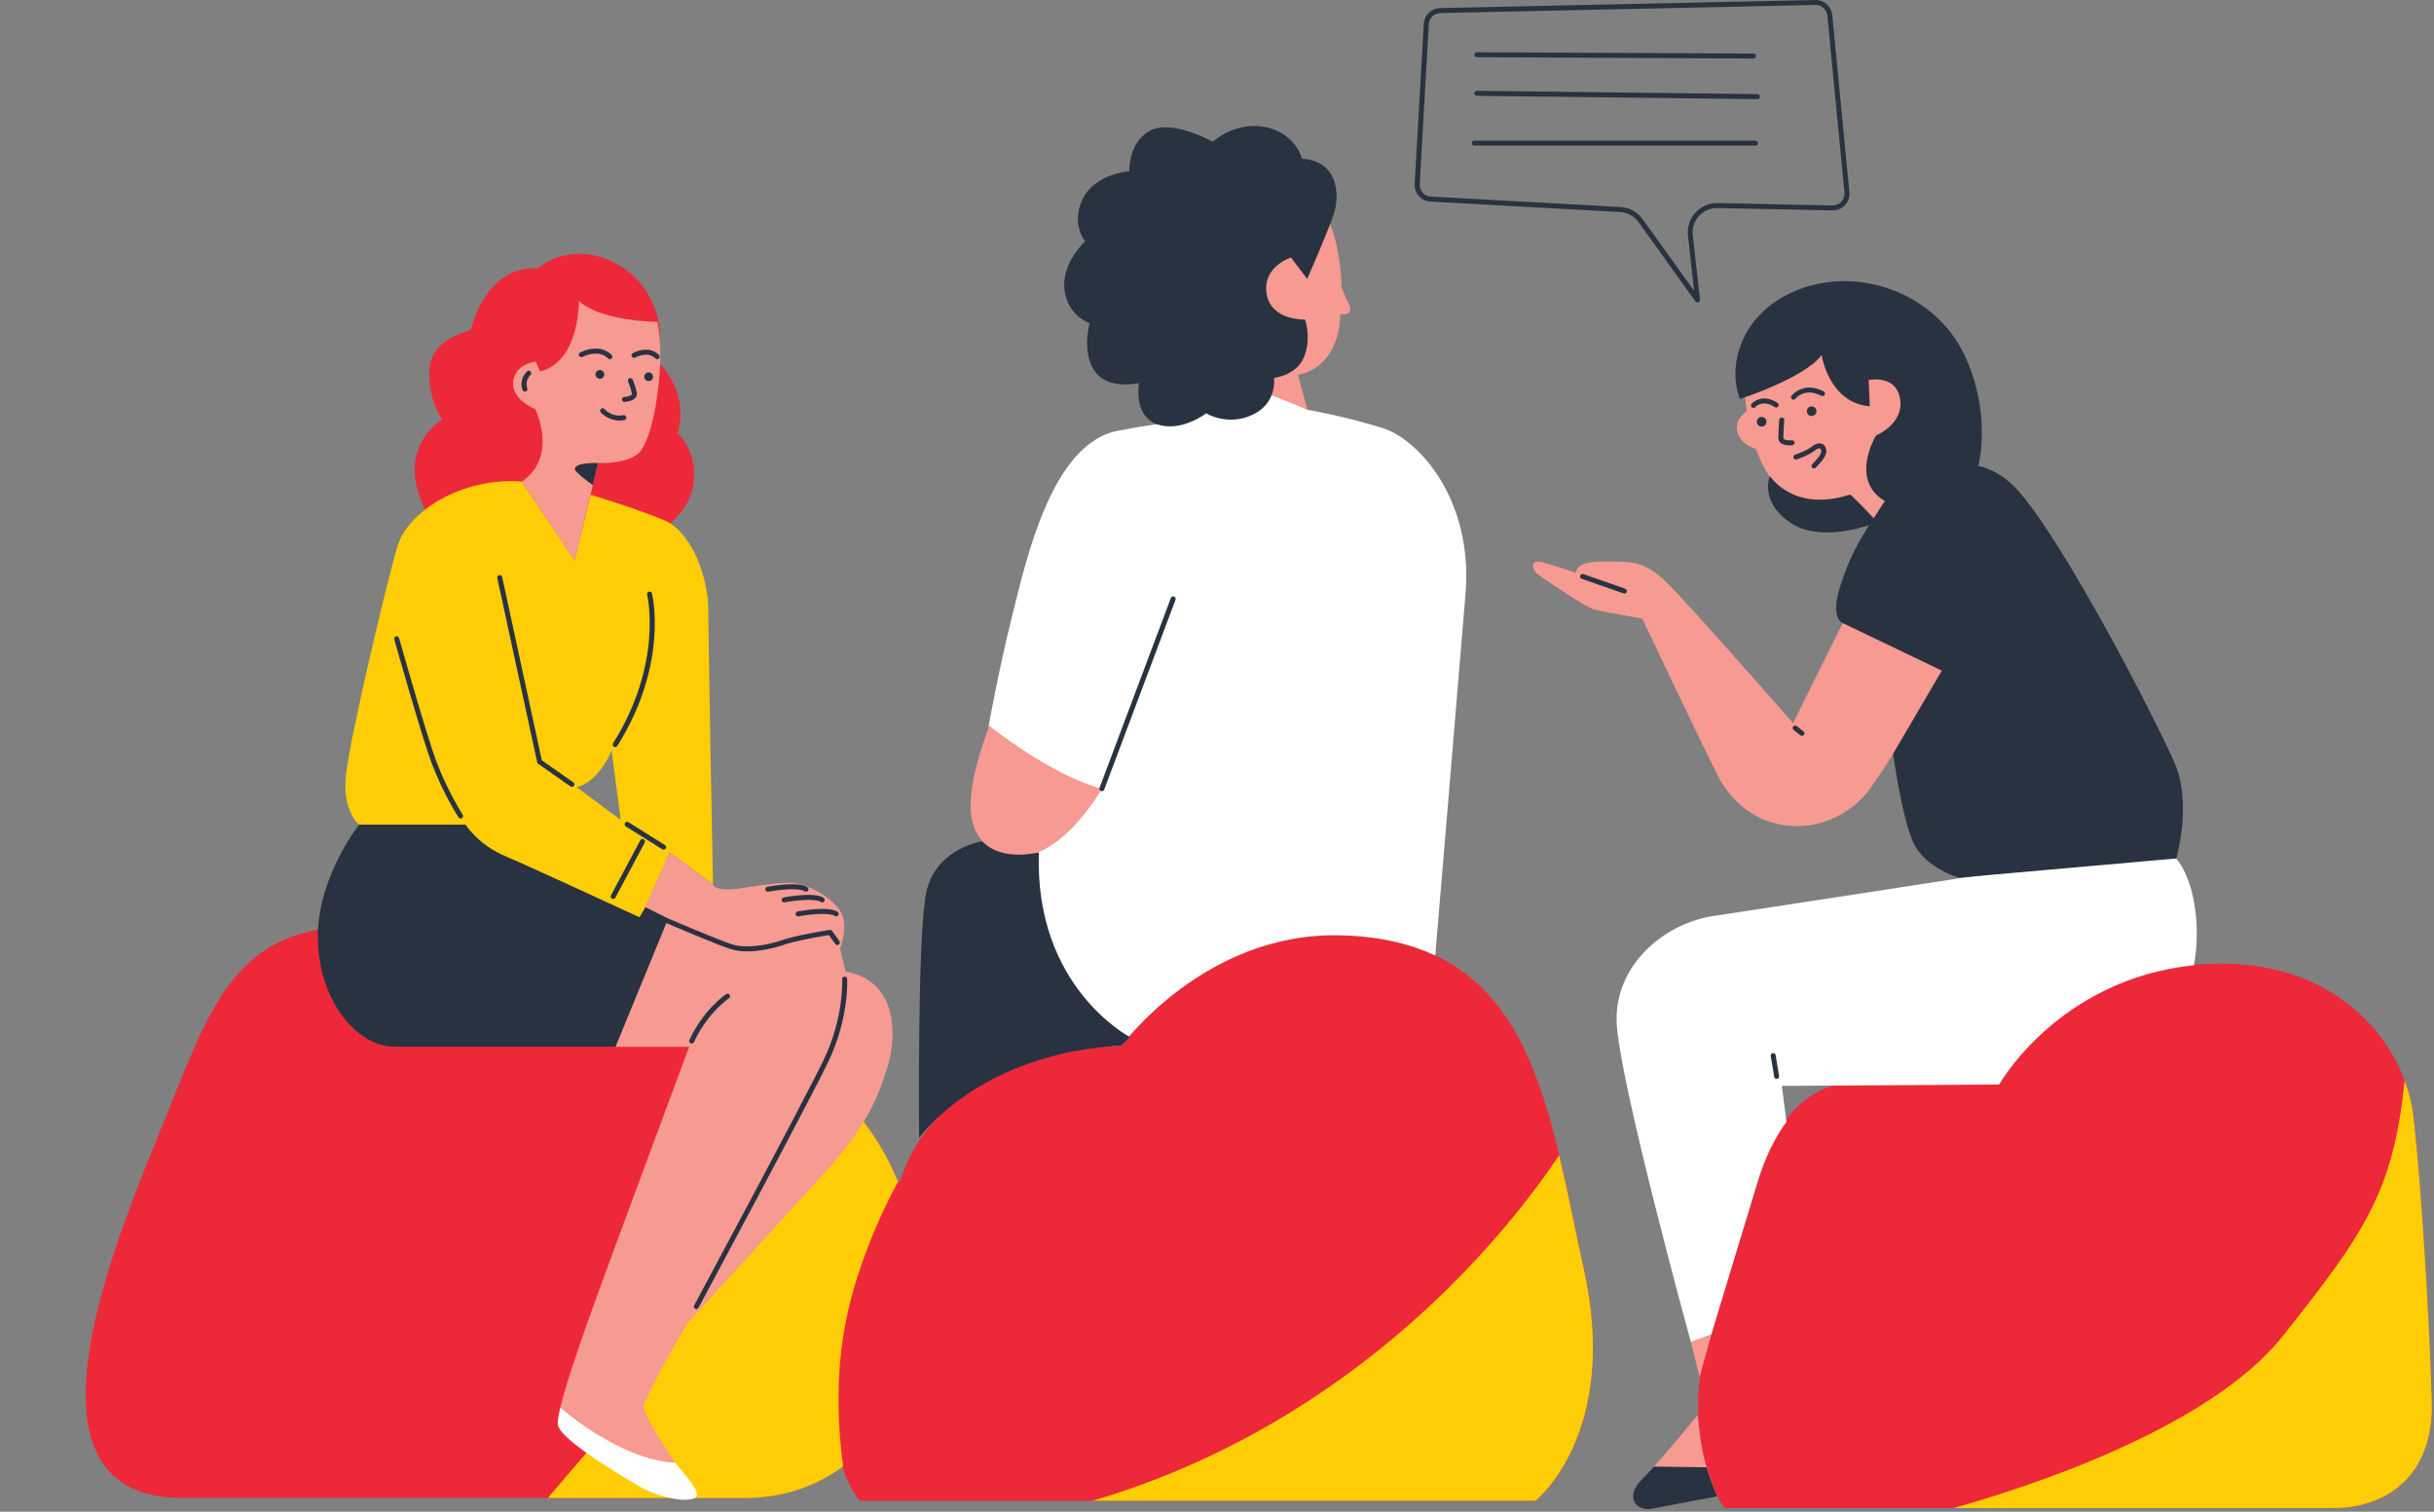
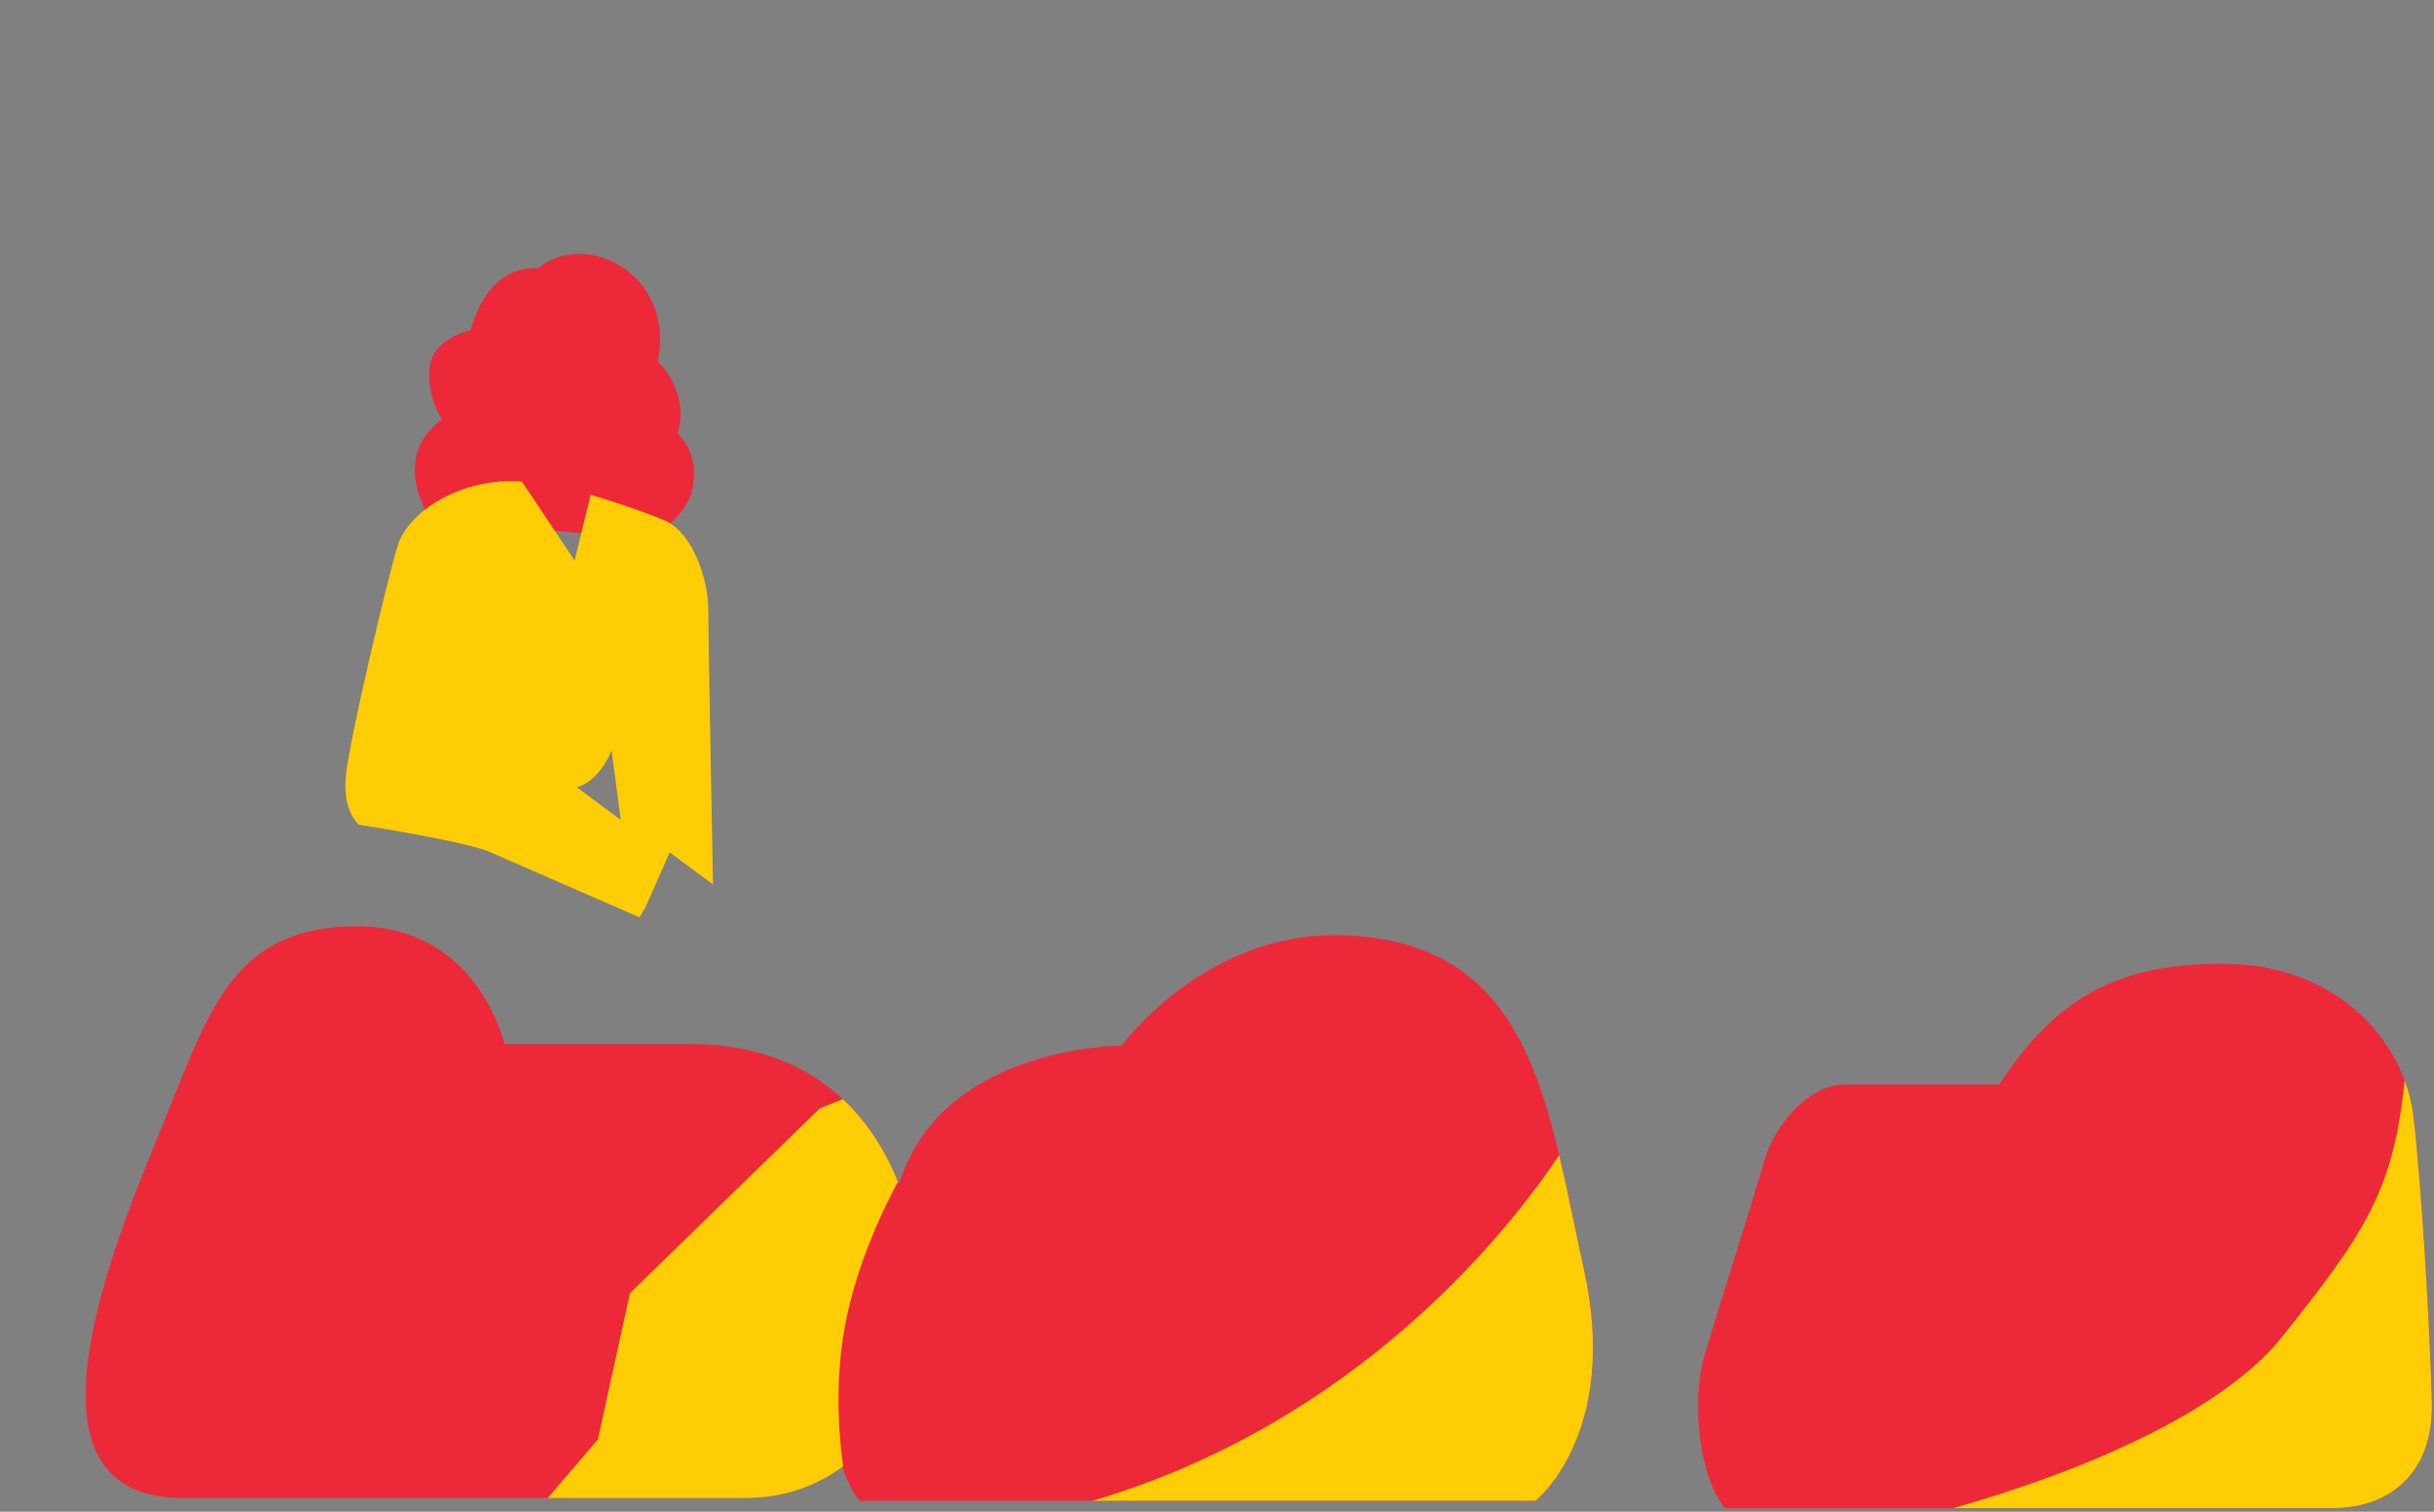
<svg xmlns="http://www.w3.org/2000/svg" fill="#000000" height="310.8" preserveAspectRatio="xMidYMid meet" version="1" viewBox="-17.6 -0.0 500.4 310.8" width="500.4" zoomAndPan="magnify">
  <rect x="-17.6" y="-0.0" width="500.4" height="310.8" fill="#808080" stroke="none" />
  <g id="change1_1">
    <path d="M462.08,310.05c-10.57,0-125.05,0-125.05,0c-5.12-6.15-7.17-21.52-4.1-31.76 c3.07-10.25,10.25-32.79,12.29-39.96s9.22-15.37,16.39-15.37s31.76,0,31.76,0c10.33-15.3,21.37-24.85,45.88-24.85 s37.61,16.91,39.3,31.27c1.69,14.37,3.38,43.11,3.8,58.75C482.79,303.77,472.65,310.05,462.08,310.05z M257.9,192.27 c-27.88-0.66-44.9,22.69-44.9,22.69s-34.98,0-44.9,26c-0.31,0.82-0.62,1.63-0.93,2.45c-10.42-26.24-32.32-28.77-42.92-28.77 c-11.16,0-38.14,0-38.14,0s-5.43-24.2-30.24-24.2s-30.08,16.13-39.07,38.45c-8.99,22.33-34.42,79.08,3.1,79.08 c37.52,0,88.07,0,115.67,0c7.75,0,14.52-2.35,20.04-6.4c0.77,2.6,1.91,4.94,3.52,6.97h138.96c0,0,17.49-13.71,9.93-47.74 C300.44,226.77,297.6,193.22,257.9,192.27z M70.88,106.64l44.63,4.3c0,0,8.29-4.14,9.4-11.16c1.12-7.01-3.19-10.68-3.19-10.68 c2.55-8.93-4.14-14.82-4.14-14.82c2.23-9.56-2.71-18.33-11-21.2c-8.29-2.87-13.55,2.07-13.55,2.07 c-11-0.64-13.87,12.75-13.87,12.75s-7.97,1.59-8.45,7.81c-0.48,6.22,2.55,10.52,2.55,10.52C62.27,94.2,70.88,106.64,70.88,106.64z" fill="#ed2939" />
  </g>
  <g id="change2_1">
    <path d="M115.11,186.51l4.97-11.27l8.9,6.58c0,0-0.97-50.88-0.97-56.69s-3.1-15.67-9.09-18.19 c-6-2.51-15.09-5.22-15.09-5.22l-3.29,13.54L89.7,99.01c-12.38-0.97-23.41,6.19-25.54,13.16c-2.13,6.96-9.87,39.66-10.64,47.21 c-0.77,7.55,2.7,10.17,2.7,10.17s21.85,3.41,26.87,5.6c5.01,2.19,30.79,13.45,30.79,13.45L115.11,186.51z M100.94,161.83 c0,0,4.23-0.63,7.2-7.52l1.88,14.25L100.94,161.83z M155.74,274.8c-1.64,10.82-0.84,20.71,0.01,26.67 c-5.54,4.11-12.36,6.51-20.18,6.51c-10.74,0-24.97,0-40.55,0l10.3-12.05l6.6-30.09l39.07-38.01l4.7-1.85 c4.34,4.06,8.29,9.55,11.31,16.98C164.36,247.82,157.83,260.99,155.74,274.8z M308,260.8c7.56,34.03-9.93,47.74-9.93,47.74h-91.02 c54.7-16.17,85.61-55.68,95.9-71.05C304.73,244.97,306.24,252.87,308,260.8z M462.08,310.05c-5.97,0-45.14,0-78.08,0 c14.12-3.95,52.32-16.06,67.63-35.28c16.88-21.19,22.88-29.92,25.13-52.66c0.91,2.44,1.51,4.89,1.79,7.27 c1.69,14.37,3.38,43.11,3.8,58.75C482.79,303.77,472.65,310.05,462.08,310.05z" fill="#ffcd05" />
  </g>
  <g id="change3_1">
-     <path d="M283.7,121.95c-1.49,18.36-5.81,69.48-6.23,74.5c-5.3-2.5-11.7-3.99-19.57-4.17 c-27.88-0.66-44.9,22.69-44.9,22.69s-0.67,0-1.83,0.07c-10.38-3.61-12.92-8.11-17.24-18.7c-5.22-12.79-8.25-47.2-8.25-47.2 s1.99-11.26,4.86-22.74c2.87-11.48,8.09-35.23,21.66-37.84c13.07-2.51,12.83-1.4,12.79-1.31c0.03-0.06,3.16-7.3,9.65-7.82 c6.52-0.52,16.54,4.8,16.54,4.8s8.25,1.46,15.56,3.81C274.04,90.37,285.26,102.64,283.7,121.95z M429.81,176.52 c-8.96-0.4-44.26,3.99-44.26,3.99s-40.83,6.3-50.95,7.82c-10.11,1.53-20.23,10.11-19.84,21.75c0.38,11.64,15.26,65.83,15.26,65.83 l4.2-1.53c0,0,6.68-22.13,9.35-30.91c2.67-8.78,6.11-12.78,6.11-12.78l-0.95-7.44l44.65-0.29c0,0,12.21-21.66,40.07-24.52 C434.97,190.24,433.42,180.73,429.81,176.52z M97.61,289.33c-0.35,1.45-0.55,2.62-0.55,3.37c0,3.22,14.64,11.58,17.05,13.03 c2.41,1.45,7.83,3.2,10.73,2.4c2.59-0.72-1.59-4.77-3.66-7.46C111.63,300.24,101.58,292.66,97.61,289.33z" fill="#ffffff" />
-   </g>
+     </g>
  <g id="change4_1">
-     <path d="M383.72,136.79l-12.12,18.2c0,0-2.3,3.75-4.91,7.38c-2.61,3.63-8.2,7.56-15,7.47 c-6.8-0.09-12.76-3.73-16.21-10.53c-3.45-6.8-15.46-32.14-15.46-32.14s-8.1-1.4-9.87-1.86c-1.77-0.47-9.5-5.77-11.27-6.99 c-1.77-1.21-1.86-3.26,0.28-2.79c2.14,0.47,7.27,2.24,7.27,2.24c0-1.21,1.3-2.42,6.33-2.33c5.03,0.09,7.56-0.17,11.94,3.97 c4.39,4.14,26.33,29.26,26.33,29.26l10.21-20.55L383.72,136.79z M343.4,92.29c0,0,1.03,3.15,2.92,5.84l6.15,7.49l5.91,1.97 l10.09,0.08l6.86-0.63l7.89-11.2c0,0,3.94-23.42-16.4-29.73c-20.35-6.31-25.95,13.01-25.95,13.01l0.63,5.44 c0,0-2.68,1.66-1.89,4.34C340.41,91.58,343.4,92.29,343.4,92.29z M189.52,175.74c10.28,2.62,19.41-13.58,19.41-13.58 c-10.54-2.77-23.14-12.95-23.14-12.95C179.7,165.56,180.79,173.51,189.52,175.74z M258.21,59.2c0,0,0-15.67-7.49-19.59 c-7.49-3.92-24.55-3-27.31,9.8c-2.77,12.79,20.05,31.69,20.05,31.69l7.72,3.11l-1.96-7.15c0,0,8.3-0.81,8.76-12.45h0.94 c0.81,0,1.34-0.83,1.01-1.56L258.21,59.2z M334.23,274.39l-4.2,1.53l1.79,7.14L334.23,274.39z M331.44,290.88 c0,0-7.32,9.08-11.35,13.12c-4.04,4.04-1.01,6.81,2.02,6.18c3.03-0.63,13.37-2.52,13.37-2.52s-2.14-4.67-3.03-9.21 C331.56,293.91,331.44,290.88,331.44,290.88z M89.7,99.01l10.83,16.25l3.29-13.54l1.51-6.52c0,0,6.85,0.3,8.87-2.62 c2.02-2.92,3.38-9.53,3.83-16.12s-0.5-10.28-0.5-10.28s-11.69-0.1-16.12-4.33c0,0,0.2,12.5-7.96,14.51l-0.91-2.02 c0,0-4.23,0.4-4.64,4.13c-0.4,3.73,4.54,5.64,4.54,5.64S97.24,93.76,89.7,99.01z M156.25,199.75l-1.13-4.66 c0,0,1.77-4.99,0.16-7.56c-1.61-2.57-4.99-4.83-8.52-5.79c-3.54-0.96-12.55,1.29-15.12,1.13s-2.67-1.04-2.67-1.04l-8.9-6.58 l-5.07,11.35l4.75,2.25l-10.82,26.36h15.15c0,0-16.09,43.26-19.79,53.55c-2.83,7.88-5.56,15.84-6.69,20.59 c3.97,3.33,14.02,10.9,23.57,11.34c-0.24-0.32-0.46-0.62-0.63-0.89c-1.61-2.57-5.63-8.69-5.79-10.45 c-0.16-1.77,9.01-17.37,9.01-17.37s19.3-21.07,28.31-31.04c9.01-9.97,11.1-16.08,12.87-21.87 C166.7,213.26,167.18,201.68,156.25,199.75z" fill="#f79a91" />
-   </g>
+     </g>
  <g id="change5_1">
-     <path d="M256.61,44c-1.21,3.64-5.46,13.35-5.46,13.35l-3.34-4.4c0,0-5.92,1.82-5.01,7.43 c0.91,5.61,7.89,5.31,7.89,5.31s1.37,3.64-0.15,7.59c-1.52,3.94-6.22,4.4-6.22,4.4s0.76,5.16-4.4,7.59 c-5.16,2.43-9.56-0.3-9.56-0.3s-5.01,3.94-10.01,2.28c-5.01-1.67-3.79-8.5-3.79-8.5s-6.37,1.52-9.1-2.43 c-2.73-3.94-1.06-9.86-1.06-9.86s-4.55-1.52-5.16-6.98c-0.61-5.46,4.25-9.86,4.25-9.86s-3.03-3.64-0.46-8.8 c2.58-5.16,9.56-5.61,9.56-5.61s-0.3-5.92,4.25-8.34c4.55-2.43,12.9,2.28,12.9,2.28s4.55-4.25,10.77-3.03 c6.22,1.21,7.59,6.52,7.59,6.52C257.68,33.08,257.83,40.36,256.61,44z M195.99,175.22c0,0-7.59,2.05-11.7-2.26 c0,0-9.65,1.44-11.49,10.67c-1.85,9.24-1.44,50.29-1.44,50.29s12.26-17.41,41.64-18.97c1.67-1.76,1.67-1.76,1.67-1.76 S194.97,202.93,195.99,175.22z M429.52,156.98c-3.58-8.36-22.49-45.18-32.24-56.13c-2.53-2.85-5.37-4.43-8.24-5.12 c0.08-0.1,0.13-0.16,0.13-0.16s2.8-10.76-3.01-22.8c-5.81-12.05-20.65-17.86-33.13-13.55s-15.7,15.7-12.91,22.8 c0,0,13.34-4.3,16.78-9.04c0,0,1.51,9.9,9.9,10.54l-0.22-5.38c0,0,5.59-1.29,6.45,3.87s-4.95,7.53-4.95,7.53s-5.56,9.14,1.85,13.48 c-0.26,0.33-0.5,0.67-0.71,1c-0.58,0.92-1.12,1.74-1.61,2.52c-0.95-1.03-2.7-2.88-4.8-4.88c-11.77,3.82-16.55-3.82-16.55-3.82 s-2.32,5.47,4.61,9.86c4.96,3.14,12.48,1.33,15.81,0.27c-2.5,3.95-3.99,6.64-5.83,12.16c-2.39,7.17,0.4,7.96,0.4,7.96l20.37,9.78 l-10.02,17.09c0,0,1.79,13.14,4.18,18.31c2.39,5.17,9.35,7.17,9.35,7.17l44.67-3.95C429.81,176.52,433.11,165.34,429.52,156.98z M355.84,84.54c0-0.55-0.44-0.99-0.99-0.99s-0.99,0.44-0.99,0.99c0,0.55,0.44,0.99,0.99,0.99S355.84,85.09,355.84,84.54z M344.57,85.72c-0.55,0-0.99,0.44-0.99,0.99c0,0.55,0.44,0.99,0.99,0.99c0.55,0,0.99-0.44,0.99-0.99 C345.56,86.16,345.12,85.72,344.57,85.72z M357.3,80.45c-4.2-2.15-6.56,0.87-6.58,0.9c-0.17,0.23-0.13,0.55,0.1,0.72 c0.09,0.07,0.2,0.1,0.31,0.1c0.15,0,0.31-0.07,0.41-0.2c0.07-0.1,1.86-2.37,5.3-0.61c0.25,0.13,0.56,0.03,0.69-0.22 C357.66,80.89,357.56,80.58,357.3,80.45z M347.28,83.69c0.23,0.16,0.55,0.09,0.71-0.14c0.16-0.24,0.09-0.55-0.14-0.71 c-3.25-2.17-5.33,0.15-5.35,0.18c-0.19,0.21-0.16,0.53,0.05,0.72c0.1,0.09,0.22,0.13,0.34,0.13c0.14,0,0.28-0.06,0.38-0.17 C343.33,83.62,344.79,82.04,347.28,83.69z M348.74,85.84c-0.26-0.02-0.53,0.19-0.55,0.47c-0.01,0.1-0.18,2.5-0.18,3.74 c0,0.39,0.15,0.73,0.44,0.98c0.5,0.44,1.33,0.53,1.88,0.53c0.28,0,0.49-0.02,0.55-0.03c0.28-0.03,0.48-0.29,0.45-0.57 c-0.03-0.28-0.29-0.49-0.57-0.45c-0.48,0.06-1.34,0.02-1.63-0.25c-0.07-0.06-0.09-0.12-0.09-0.22c0-1.2,0.17-3.65,0.18-3.67 C349.24,86.11,349.02,85.86,348.74,85.84z M354.97,95.43c-0.2,0.2-0.21,0.52-0.02,0.72c0.1,0.11,0.24,0.16,0.37,0.16 c0.13,0,0.25-0.05,0.35-0.14c0.35-0.33,2.09-2.05,2.19-3.24c0.06-0.72-0.23-1.34-0.76-1.62c-0.36-0.19-1.12-0.38-2.19,0.48 c-1.23,0.98-3.43,1.67-3.45,1.67c-0.27,0.08-0.42,0.37-0.34,0.64c0.08,0.27,0.37,0.42,0.64,0.34c0.1-0.03,2.4-0.75,3.79-1.85 c0.52-0.42,0.89-0.46,1.06-0.37c0.16,0.09,0.25,0.33,0.22,0.63C356.79,93.44,355.72,94.71,354.97,95.43z M322.43,301.51 c-0.84,0.93-1.65,1.79-2.35,2.49c-4.04,4.04-1.01,6.81,2.02,6.18c3.03-0.63,13.37-2.52,13.37-2.52s-1.24-2.71-2.23-6L322.43,301.51 z M106.63,76.97c0-0.5-0.4-0.9-0.9-0.9c-0.5,0-0.9,0.4-0.9,0.9c0,0.5,0.4,0.9,0.9,0.9C106.23,77.88,106.63,77.47,106.63,76.97z M116.65,77.45c0-0.5-0.4-0.9-0.9-0.9c-0.5,0-0.9,0.4-0.9,0.9c0,0.5,0.4,0.9,0.9,0.9C116.25,78.35,116.65,77.95,116.65,77.45z M113,73.5c0.03-0.01,2.54-1.42,4.15,0.19c0.1,0.1,0.23,0.15,0.36,0.15s0.26-0.05,0.36-0.15c0.2-0.2,0.2-0.52,0-0.72 c-2.16-2.16-5.26-0.43-5.39-0.36c-0.25,0.14-0.33,0.45-0.19,0.7C112.44,73.55,112.76,73.64,113,73.5z M102.16,73.37 c0.03-0.02,3.24-1.7,5.26,0.32c0.1,0.1,0.23,0.15,0.36,0.15s0.26-0.05,0.36-0.15c0.2-0.2,0.2-0.52,0-0.72 c-2.56-2.56-6.31-0.58-6.47-0.5c-0.25,0.13-0.34,0.44-0.21,0.69C101.6,73.41,101.91,73.5,102.16,73.37z M110.77,82.63 c0.01,0,0.02,0,0.03,0c0.27-0.02,1.67-0.14,2.27-0.89c0.23-0.29,0.31-0.64,0.25-1c-0.21-1.2-0.83-2.64-0.85-2.7 c-0.11-0.26-0.42-0.38-0.67-0.27c-0.26,0.11-0.38,0.41-0.27,0.67c0.01,0.01,0.59,1.39,0.78,2.48c0.01,0.08,0,0.13-0.04,0.19 c-0.23,0.3-1.03,0.47-1.53,0.51c-0.28,0.02-0.5,0.26-0.48,0.54C110.28,82.42,110.5,82.63,110.77,82.63z M106.66,84.09 c-0.19-0.21-0.51-0.23-0.72-0.04c-0.21,0.19-0.23,0.51-0.04,0.72c0.07,0.08,1.55,1.7,3.83,1.7c0.32,0,0.66-0.03,1.02-0.11 c0.28-0.06,0.45-0.33,0.4-0.61c-0.06-0.28-0.33-0.45-0.61-0.4C108.28,85.85,106.72,84.17,106.66,84.09z M90.32,80.5 c0.06,0,0.12-0.01,0.18-0.03c0.27-0.1,0.4-0.39,0.31-0.66c-0.57-1.58,0.6-2.66,0.65-2.71c0.21-0.19,0.23-0.51,0.04-0.72 c-0.19-0.21-0.51-0.23-0.72-0.05c-0.07,0.06-1.75,1.58-0.94,3.83C89.91,80.37,90.11,80.5,90.32,80.5z M104.28,99.75l1.06-4.55 c-3.52-0.08-4.83,0.48-4.74,1.33C100.65,96.99,102.57,98.5,104.28,99.75z M92.84,156.72c0.03,0.13,0.1,0.24,0.21,0.31l6.64,4.66 c0.09,0.06,0.19,0.09,0.29,0.09c0.16,0,0.32-0.08,0.42-0.22c0.16-0.23,0.11-0.55-0.13-0.71l-6.48-4.55l-8.15-37.67 c-0.06-0.28-0.33-0.45-0.61-0.39c-0.28,0.06-0.45,0.33-0.39,0.61L92.84,156.72z M108.61,153.51c0.09,0.05,0.18,0.08,0.27,0.08 c0.17,0,0.34-0.09,0.43-0.24c5.53-8.77,7.18-16.81,7.58-22.01c0.44-5.65-0.42-9.18-0.46-9.33c-0.07-0.28-0.34-0.44-0.62-0.37 c-0.27,0.07-0.44,0.35-0.37,0.62c0.04,0.14,3.34,14.13-7,30.55C108.3,153.04,108.37,153.36,108.61,153.51z M71.1,156.79 c2.39,6.34,5.53,11.21,5.56,11.26c0.1,0.15,0.26,0.23,0.43,0.23c0.1,0,0.19-0.03,0.28-0.08c0.24-0.15,0.31-0.47,0.15-0.71 c-0.03-0.05-3.11-4.84-5.46-11.07c-1.88-4.99-7.56-25.05-7.62-25.25c-0.08-0.27-0.36-0.43-0.63-0.35 c-0.27,0.08-0.43,0.36-0.35,0.63C63.52,131.66,69.2,151.76,71.1,156.79z M108.22,184.76c0.08,0.04,0.16,0.06,0.24,0.06 c0.18,0,0.36-0.1,0.45-0.27l6.03-11.32c0.13-0.25,0.04-0.56-0.21-0.69c-0.25-0.13-0.56-0.04-0.69,0.21l-6.03,11.32 C107.88,184.32,107.97,184.63,108.22,184.76z M110.89,169.18c-0.15,0.24-0.08,0.56,0.16,0.71l7.51,4.71 c0.08,0.05,0.18,0.08,0.27,0.08c0.17,0,0.34-0.09,0.43-0.24c0.15-0.24,0.08-0.56-0.16-0.71l-7.51-4.71 C111.36,168.86,111.04,168.94,110.89,169.18z M346.86,216.51c-0.28,0.05-0.47,0.31-0.42,0.59l0.71,4.28 c0.04,0.25,0.26,0.43,0.5,0.43c0.03,0,0.06,0,0.09-0.01c0.28-0.05,0.47-0.31,0.42-0.59l-0.71-4.28 C347.4,216.65,347.14,216.46,346.86,216.51z M223.77,122.65c-0.26-0.1-0.56,0.03-0.66,0.3l-14.66,39.02 c-0.1,0.27,0.03,0.56,0.3,0.66c0.06,0.02,0.12,0.03,0.18,0.03c0.21,0,0.4-0.13,0.48-0.33l14.66-39.02 C224.17,123.05,224.04,122.75,223.77,122.65z M156.02,200.77c-0.28,0.02-0.5,0.26-0.48,0.54c0,0.08,0.41,7.86-3.82,16.62 c-4.28,8.87-26.39,50.03-26.62,50.45c-0.13,0.25-0.04,0.56,0.21,0.69c0.08,0.04,0.16,0.06,0.24,0.06c0.18,0,0.36-0.1,0.45-0.27 c0.22-0.41,22.35-41.6,26.64-50.49c4.34-9,3.94-16.8,3.92-17.13C156.54,200.97,156.3,200.74,156.02,200.77z M132.75,195.16 c0.98,0.3,2.09,0.43,3.25,0.43c2.61,0,5.46-0.64,7.54-1.35c2.55-0.88,7.93-1.78,9.27-2l1.31,1.82c0.16,0.23,0.48,0.28,0.72,0.12 c0.23-0.17,0.28-0.49,0.12-0.72l-1.5-2.07c-0.11-0.16-0.3-0.24-0.49-0.21c-0.27,0.04-6.76,1.05-9.76,2.09 c-3.07,1.07-7.41,1.76-10.16,0.92c-2.66-0.82-11.86-4.75-13.59-5.5l-4.35-2.18l-1.23,2.08c0,0-22.18-10.29-27.69-12.62 c-5.51-2.33-8.08-6.43-8.08-6.43H56.22c0,0-8.94,11.3-8.47,24c0.47,12.71,8.24,21.65,15.77,21.65s45.42,0,45.42,0l10.44-25.43 C121.75,190.78,130.14,194.36,132.75,195.16z M146.38,187.38c-0.28,0.05-0.46,0.32-0.41,0.6c0.05,0.25,0.26,0.42,0.5,0.42 c0.03,0,0.06,0,0.1-0.01c2.28-0.43,6.32-0.83,7.45-0.08c0.24,0.16,0.55,0.09,0.71-0.14c0.16-0.24,0.09-0.55-0.14-0.71 C152.74,186.22,147.03,187.26,146.38,187.38z M143.51,184.5c-0.28,0.05-0.46,0.32-0.41,0.6c0.05,0.25,0.26,0.42,0.5,0.42 c0.03,0,0.06,0,0.1-0.01c2.28-0.43,6.32-0.83,7.45-0.08c0.24,0.16,0.55,0.09,0.71-0.14c0.16-0.24,0.09-0.55-0.14-0.71 C149.86,183.35,144.15,184.38,143.51,184.5z M140.26,183.33c0.03,0,0.06,0,0.1-0.01c2.28-0.43,6.32-0.83,7.45-0.08 c0.23,0.16,0.55,0.09,0.71-0.14c0.16-0.24,0.09-0.55-0.14-0.71c-1.85-1.23-7.56-0.2-8.21-0.08c-0.28,0.05-0.46,0.32-0.41,0.6 C139.81,183.16,140.02,183.33,140.26,183.33z M132.26,205.23c0.23-0.16,0.3-0.48,0.14-0.71c-0.16-0.24-0.48-0.3-0.71-0.14 c-0.19,0.13-4.64,3.14-7.55,9.42c-0.12,0.26-0.01,0.56,0.25,0.68c0.07,0.03,0.14,0.05,0.21,0.05c0.19,0,0.38-0.11,0.47-0.3 C127.85,208.22,132.22,205.26,132.26,205.23z M316.53,121.04l-8.61-3.01c-0.27-0.09-0.56,0.05-0.65,0.31 c-0.09,0.27,0.05,0.56,0.31,0.65l8.61,3.01c0.06,0.02,0.11,0.03,0.17,0.03c0.21,0,0.41-0.13,0.48-0.34 C316.94,121.43,316.8,121.14,316.53,121.04z M351.8,149.28c-0.22-0.17-0.54-0.14-0.72,0.08c-0.18,0.22-0.14,0.54,0.08,0.72 l1.37,1.09c0.1,0.08,0.21,0.11,0.32,0.11c0.15,0,0.3-0.07,0.4-0.19c0.18-0.22,0.14-0.54-0.08-0.72L351.8,149.28z M359.13,43.26 l-23.63-0.49c-1.4-0.03-2.83,0.56-3.81,1.63c-0.97,1.07-1.44,2.5-1.28,3.94l1.49,13.27c0.03,0.23-0.11,0.45-0.33,0.54 c-0.06,0.02-0.12,0.03-0.18,0.03c-0.16,0-0.32-0.08-0.42-0.21l-11.71-16.3c-0.89-1.24-2.27-2-3.8-2.08l-39-2.15 c-0.91-0.05-1.75-0.45-2.36-1.14c-0.61-0.68-0.92-1.56-0.86-2.47l1.87-32.94c0.1-1.77,1.57-3.19,3.34-3.23L355.61,0 c1.75-0.02,3.31,1.32,3.48,3.09l3.52,36.42c0.09,0.97-0.23,1.94-0.9,2.66C361.05,42.88,360.12,43.28,359.13,43.26z M335.53,41.75 l23.63,0.49c0.67,0.01,1.34-0.27,1.81-0.77c0.47-0.5,0.69-1.18,0.63-1.86l-3.52-36.42c-0.12-1.22-1.16-2.17-2.39-2.17 c-0.02,0-0.03,0-0.05,0l-77.15,1.66c-1.24,0.03-2.27,1.02-2.34,2.26l-1.87,32.94c-0.04,0.64,0.18,1.26,0.61,1.73 c0.43,0.48,1.02,0.76,1.66,0.8l39,2.15c1.83,0.1,3.5,1.01,4.57,2.51l10.57,14.71l-1.27-11.33c-0.19-1.73,0.37-3.46,1.54-4.74 C332.12,42.43,333.75,41.74,335.53,41.75z M286.03,11.76l56.85,0.27c0,0,0,0,0,0c0.28,0,0.51-0.23,0.51-0.51 c0-0.28-0.23-0.51-0.51-0.51l-56.85-0.27c0,0,0,0,0,0c-0.28,0-0.51,0.23-0.51,0.51C285.51,11.53,285.74,11.76,286.03,11.76z M343.7,19.35l-57.67-0.68c0,0,0,0-0.01,0c-0.28,0-0.51,0.23-0.51,0.51c0,0.28,0.22,0.51,0.51,0.52l57.67,0.68c0,0,0,0,0.01,0 c0.28,0,0.51-0.23,0.51-0.51C344.21,19.58,343.98,19.35,343.7,19.35z M343.29,28.91h-57.8c-0.28,0-0.51,0.23-0.51,0.51 s0.23,0.51,0.51,0.51h57.8c0.28,0,0.51-0.23,0.51-0.51S343.57,28.91,343.29,28.91z" fill="#293241" />
-   </g>
+     </g>
</svg>